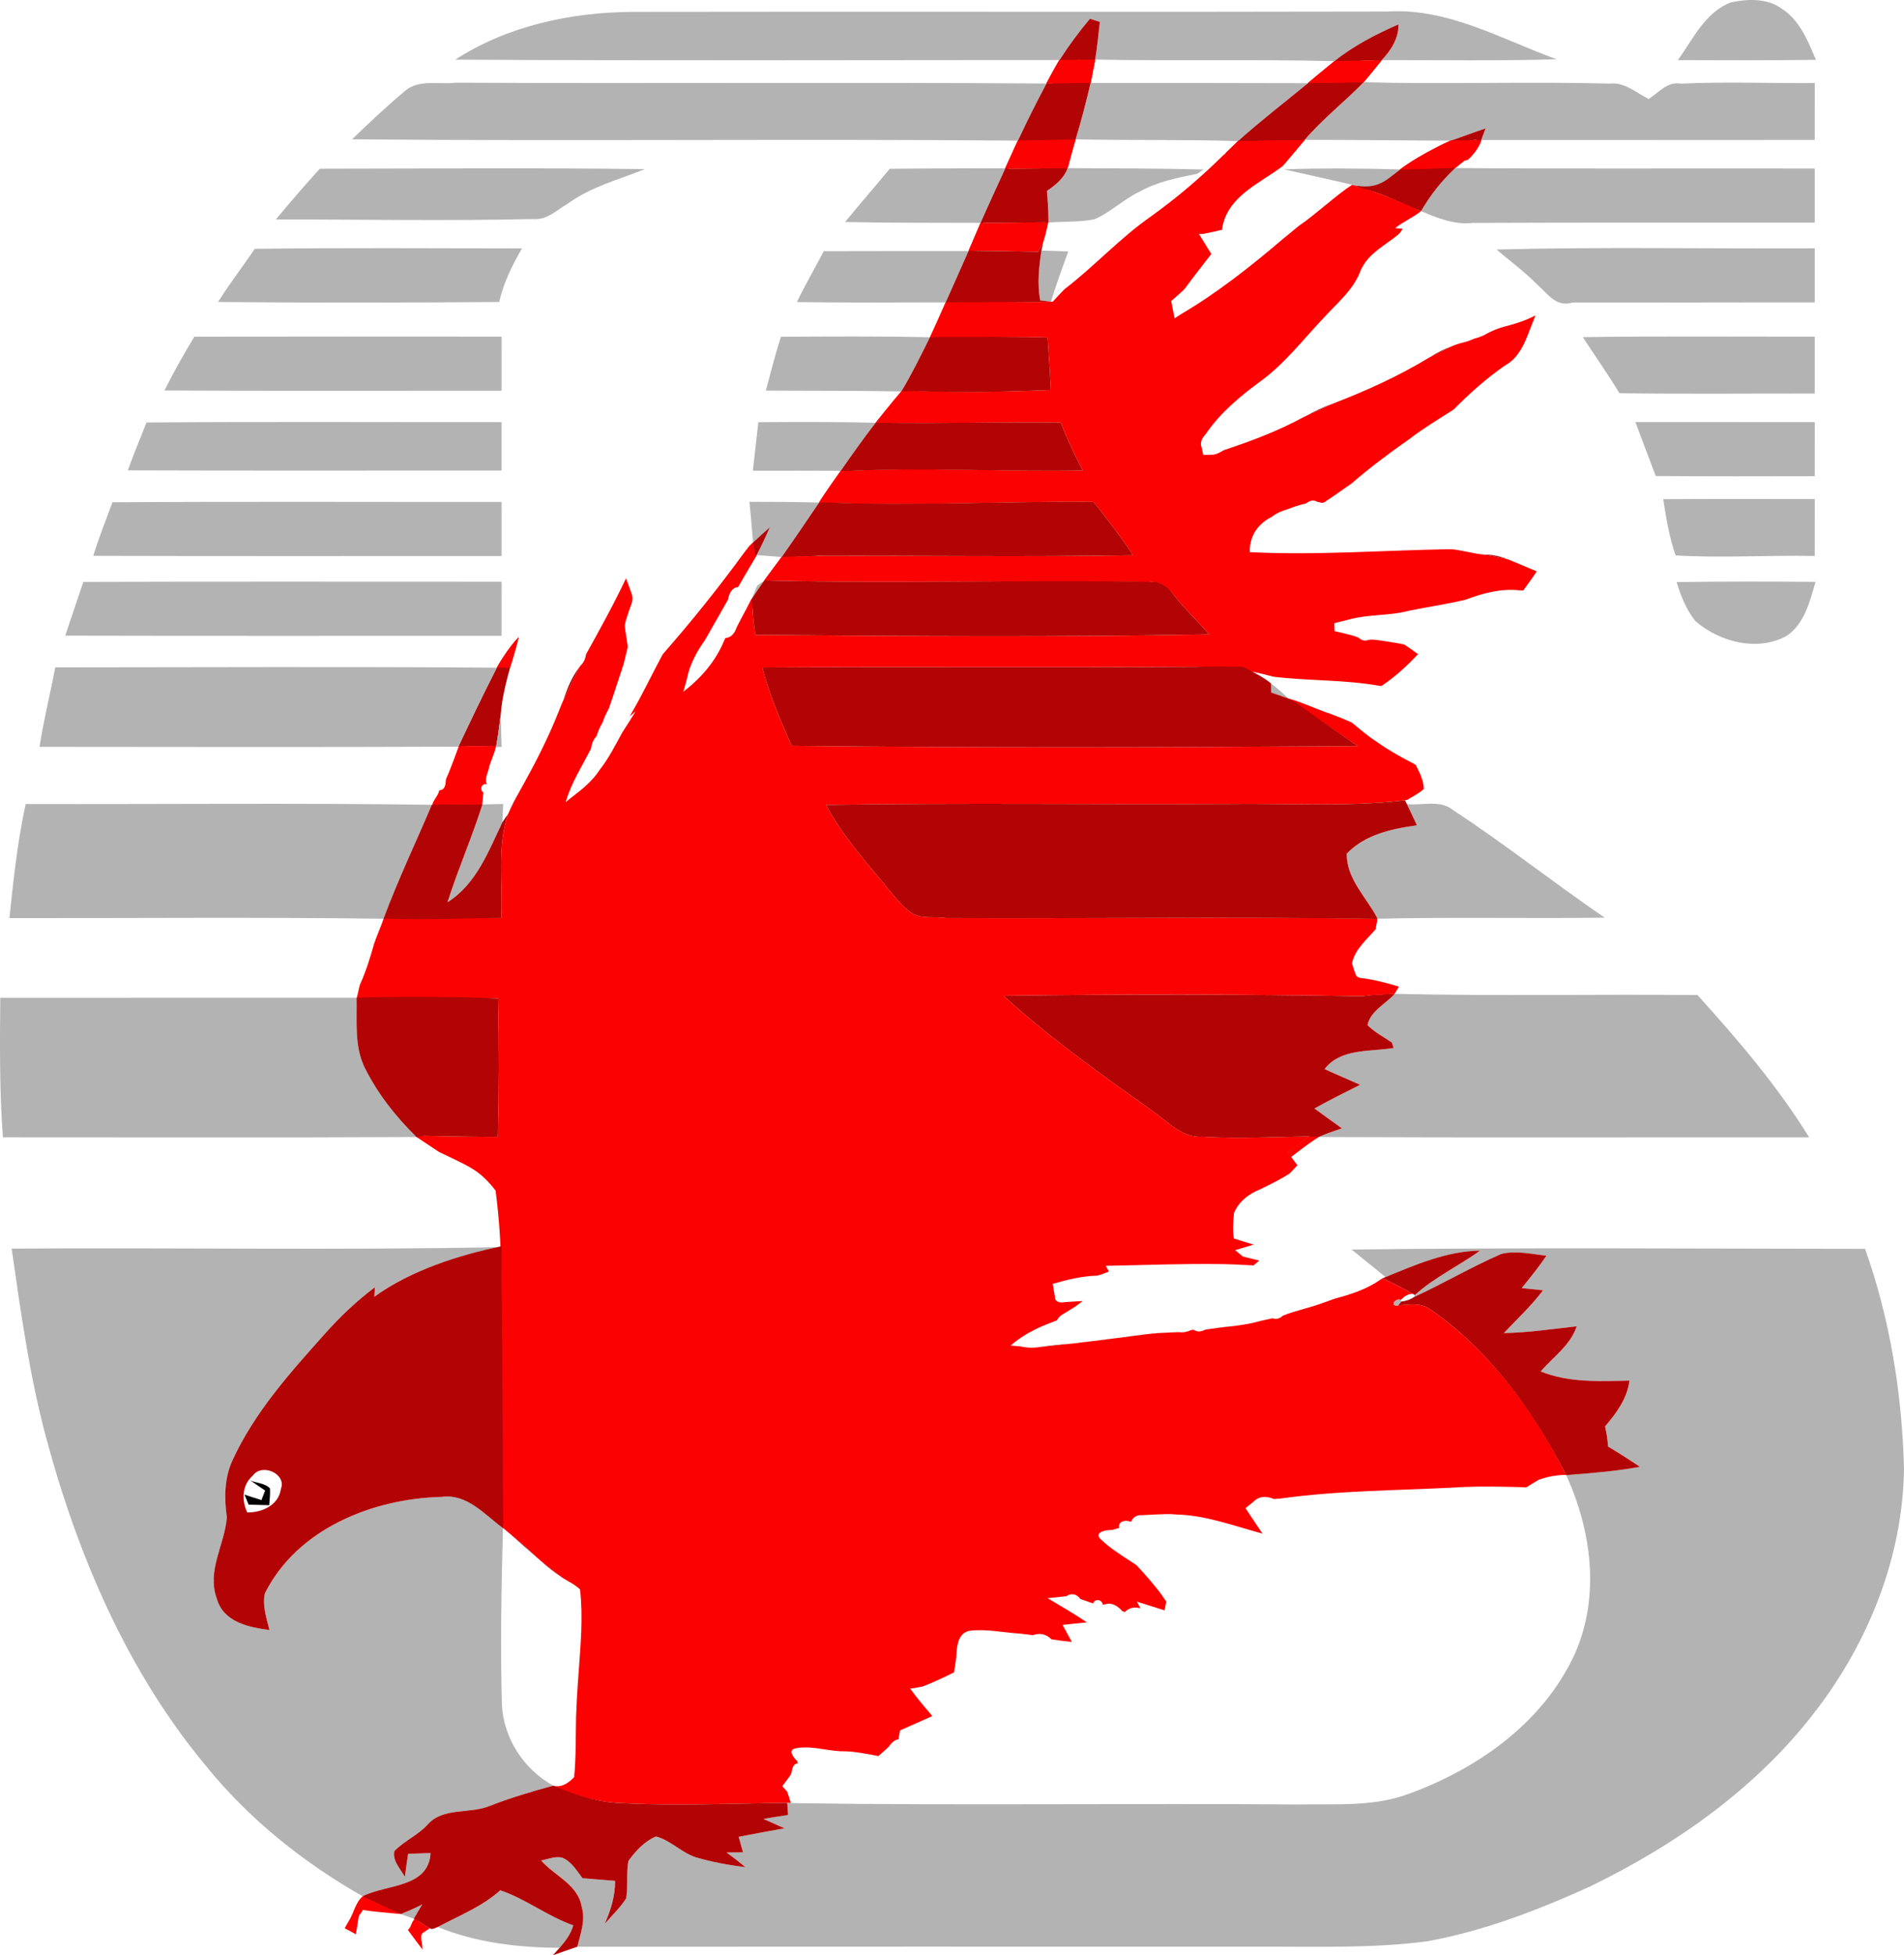
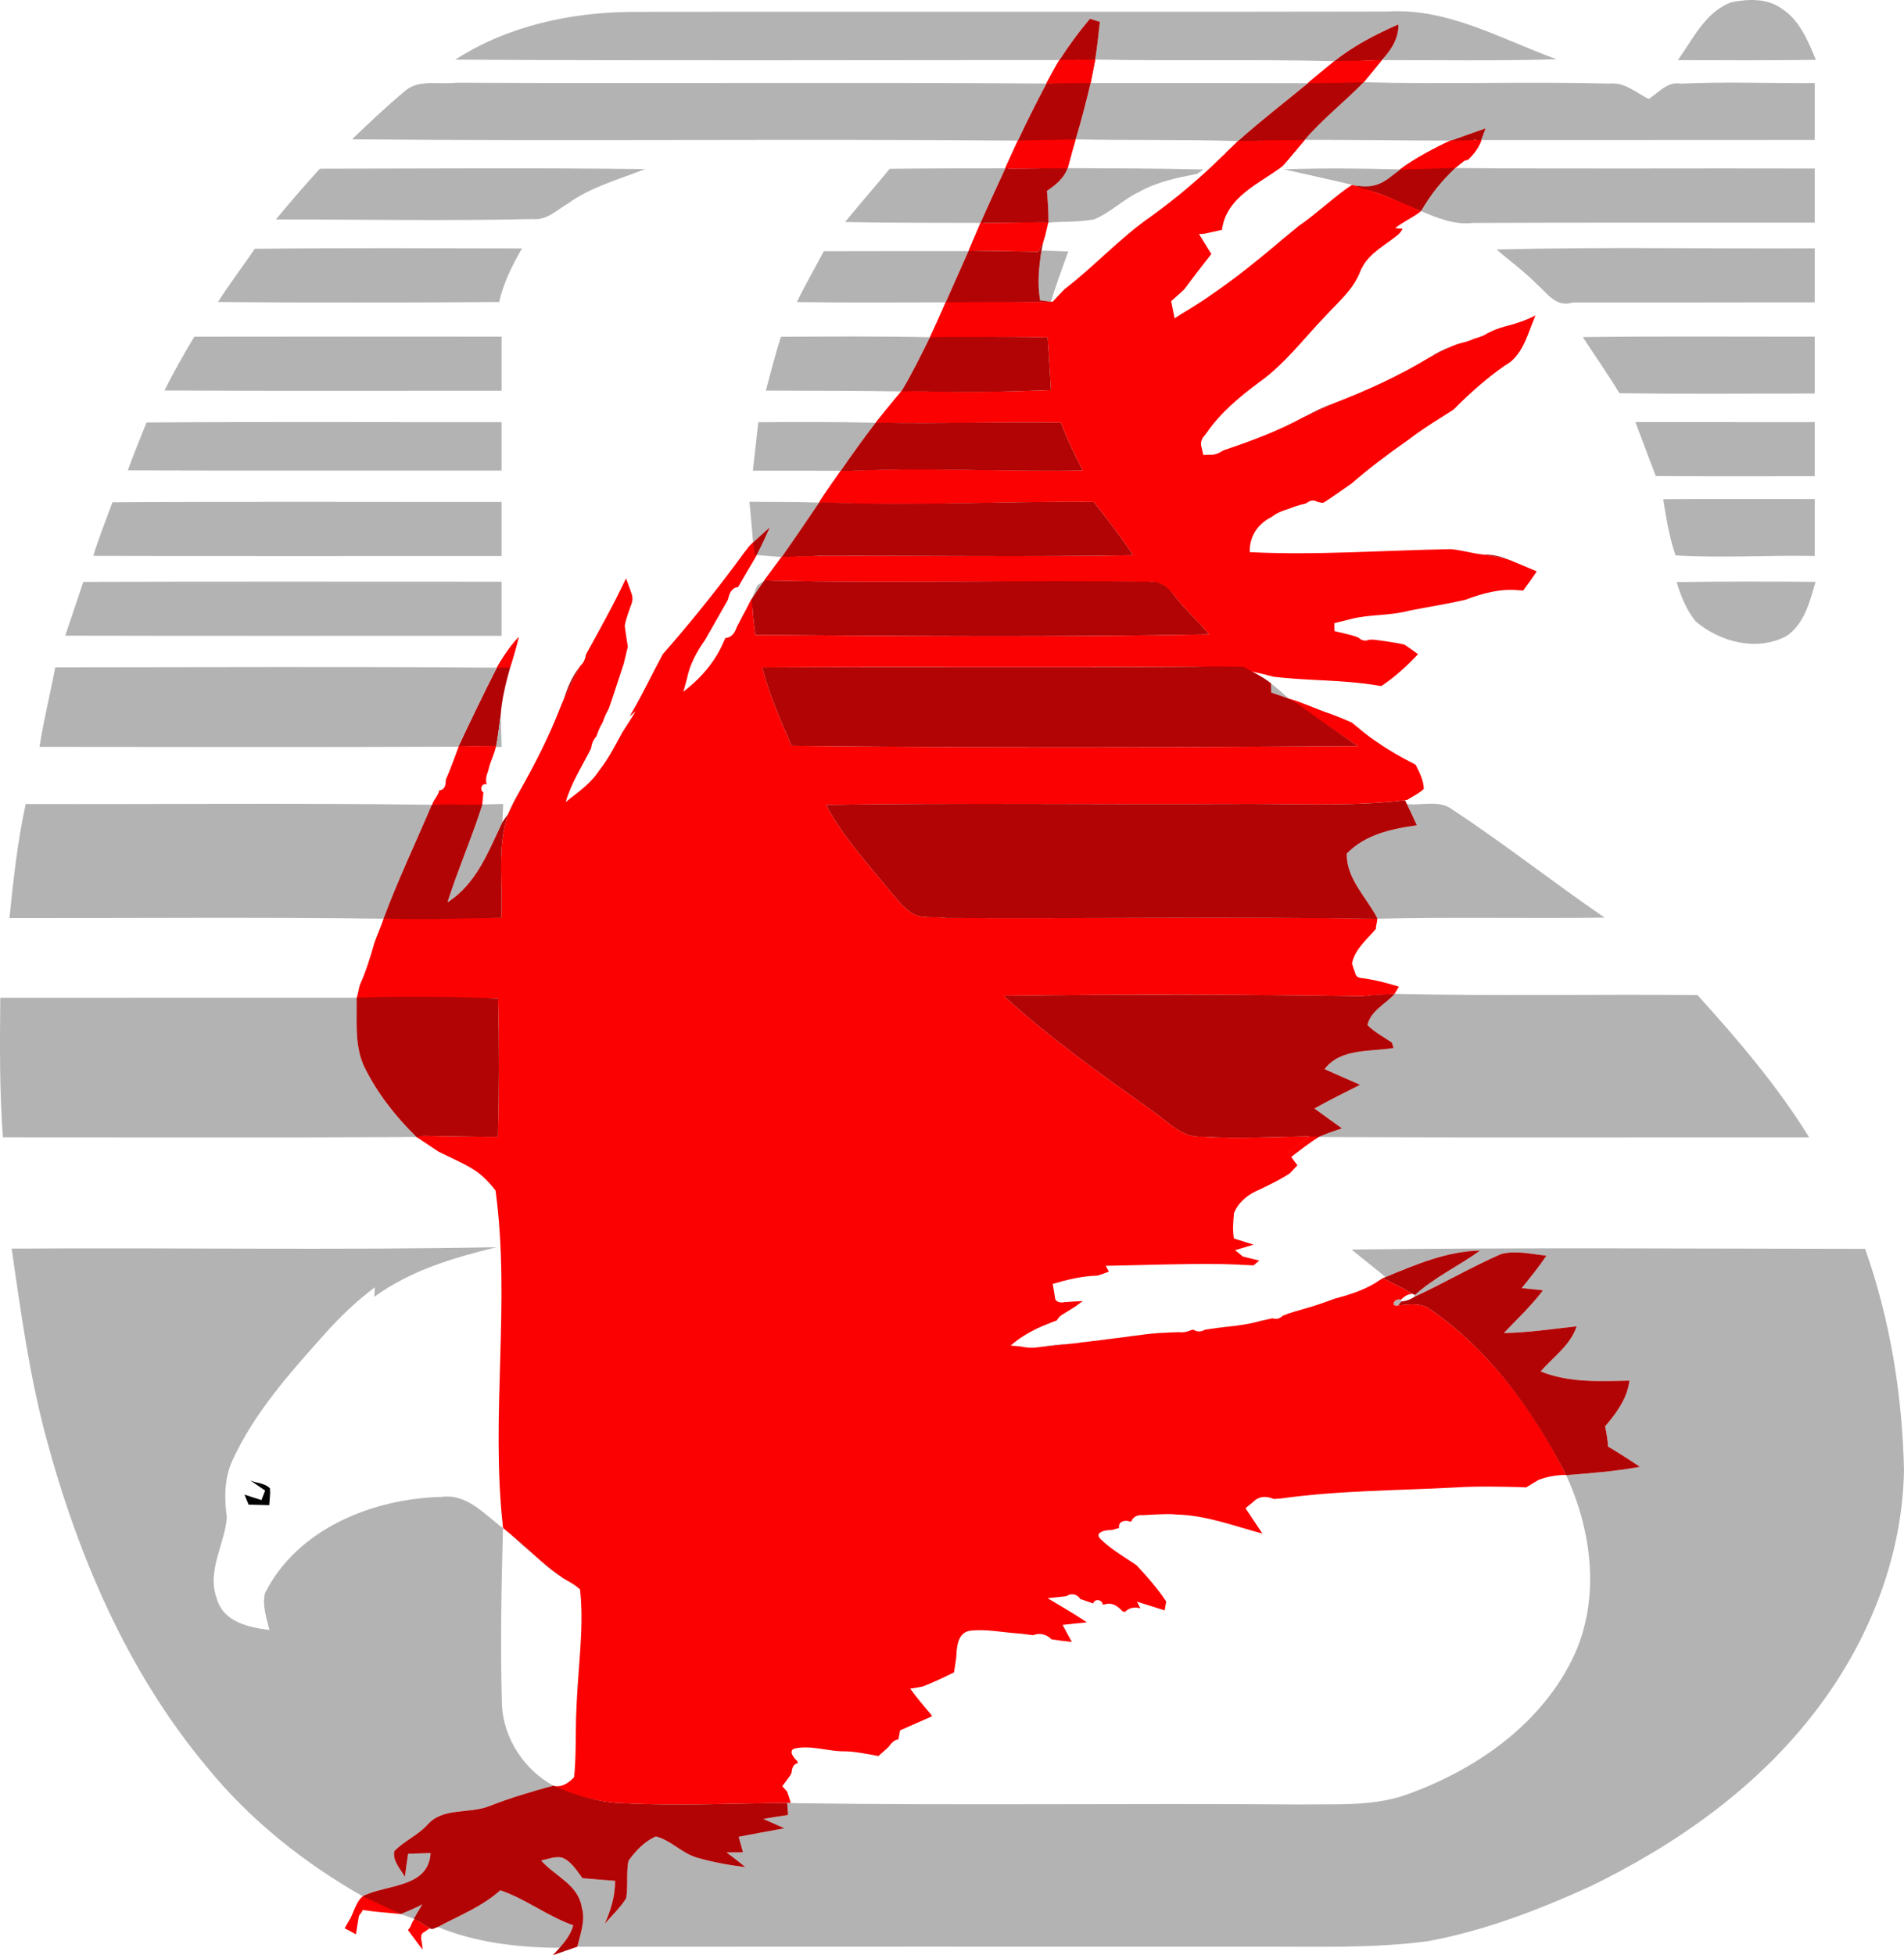
<svg xmlns="http://www.w3.org/2000/svg" width="835.508" height="857.682" viewBox="0 0 668.407 686.146" id="svg2">
  <defs id="defs491" />
  <g transform="translate(-83.923,-107.874)" id="g4471">
    <path d="m 575.41,167.33 c 3.67,-2.72 7.7,-4.88 11.7,-7.1 -2.97,2.3 -2.791,4.048 -5.621,6.508 8.56,-0.6 10.091,-1.288 16.611,-2.578 -1.13,0.87 -2.27,1.73 -3.33,2.68 -3.2,4.92 -8.83,9.45 -11.9,15.13 -6.643,-2.315 -13.813,-6.58 -20.25,-7.64 -4.238,-1.665 0.137,-0.087 -4.18,-1.64 6.958,1.575 12.15,-1.59 16.97,-5.36 z" id="path127" style="fill:#b20405" />
    <path d="m 513.63,162.14 c 7.28,-6.73 17.23,-4.8 26.25,-5.41 -1.67,2.88 -3.27,5.8 -5,8.64 -0.18,0.21 -0.53,0.63 -0.71,0.84 -8.2,6.16 -19.76,10.73 -21.27,22.31 -2.09,0.5 -4.18,0.96 -6.25,1.38 l -0.97,0.09 -0.85,0.01 c 1.43,2.34 2.88,4.67 4.33,7.01 -3.1,3.96 -6.19,7.94 -9.17,11.99 l -0.44,0.53 c -1.45,1.38 -2.98,2.68 -4.48,4 0.15,0.84 0.32,1.68 0.49,2.53 0.18,0.88 0.53,2.64 0.71,3.52 0.77,-0.49 1.54,-0.99 2.32,-1.49 12.8,-7.54 24.5,-16.8 35.79,-26.43 l 0.45,-0.36 c 1.53,-1.23 3.05,-2.5 4.57,-3.76 l 0.56,-0.45 c 5.42,-3.62 13.14,-10.834 18.62,-14.354 3.031,1.103 2.286,0.805 4.147,1.382 4.611,1.095 13.667,4.965 20.067,7.845 -2.83,2.3 -6.296,3.671 -9.106,5.991 0.57,0.02 2.054,0.176 2.614,0.206 -0.38,0.75 -0.87,1.41 -1.46,1.99 -4.49,3.71 -10.16,6.44 -12.86,11.82 l -0.34,0.64 c -2.37,6.74 -7.98,11.29 -12.64,16.39 -7.49,7.83 -14.1,16.64 -23,22.99 -6.96,5.15 -13.69,10.77 -18.63,17.97 l -0.48,0.64 c -1.14,1.16 -1.75,2.81 -1.11,4.38 0.14,0.64 0.42,1.93 0.56,2.57 0.81,-0.04 1.62,-0.07 2.44,-0.09 1.64,0.13 3.13,-0.6 4.48,-1.45 l 0.39,-0.19 c 9.5,-3.16 18.9,-6.68 27.71,-11.47 l 0.67,-0.32 c 3.39,-1.56 6.79,-3.12 10.2,-4.65 l 0.47,-0.2 c 11.26,-4.34 22.26,-9.39 32.61,-15.62 l 0.41,-0.23 c 2.57,-1.32 5.14,-2.65 7.76,-3.89 1.26,-0.56 2.57,-0.99 3.92,-1.33 1.29,-0.27 2.55,-0.73 3.77,-1.27 l 0.56,-0.2 c 1.56,-0.39 3.06,-0.98 4.44,-1.84 1.82,-0.96 3.76,-1.71 5.75,-2.27 3.78,-0.95 7.53,-2.13 11,-3.95 l -0.32,0.89 c -2.57,6.05 -4.2,13.37 -10.44,16.72 -6.42,4.49 -12.28,9.68 -17.77,15.24 l -0.51,0.39 c -5.1,3.26 -10.3,6.36 -15.09,10.06 l -0.51,0.37 c -6.81,4.75 -13.45,9.75 -19.74,15.17 l -0.35,0.27 c -3.09,2.14 -6.13,4.33 -9.27,6.38 -0.78,0.57 -1.8,0.02 -2.62,-0.13 -1.22,-0.71 -2.65,-0.43 -3.67,0.49 l -1.04,0.33 c -1.64,0.37 -3.23,0.87 -4.77,1.5 l -1.17,0.41 c -1.7,0.53 -3.39,1.18 -4.82,2.26 l -0.49,0.35 c -4.9,2.46 -7.8,6.74 -7.7,12.36 23.52,1.17 47.03,-0.66 70.55,-1.04 1.76,0.1 3.5,0.48 5.25,0.82 1.67,0.31 3.63,0.78 5.46,0.97 l 0.59,0.08 c 2.87,0.47 5.73,1.01 8.58,1.64 l 0.7,0.25 c 3.22,1.29 6.41,2.68 9.62,4.02 -1.48,2.32 -3.15,4.5 -4.75,6.73 -0.41,-0.02 -1.23,-0.08 -1.64,-0.1 -6.36,-0.63 -12.49,1.04 -18.36,3.24 l -0.44,0.13 c -6.12,1.44 -12.32,2.38 -18.47,3.59 -0.31,0.06 -0.93,0.18 -1.24,0.24 -6.58,1.78 -13.49,1.21 -20.08,2.84 -1.31,0.32 -2.61,0.64 -3.9,0.98 -0.54,0.13 -1.64,0.41 -2.18,0.55 0.02,0.92 0.05,1.85 0.09,2.78 1.05,0.24 2.11,0.49 3.17,0.74 1.76,0.43 3.54,0.83 5.23,1.52 0.93,0.96 2.29,1.35 3.57,0.81 0.78,-0.14 1.57,-0.1 2.37,-0.02 3.22,0.43 6.45,0.92 9.66,1.54 l 0.53,0.15 c 1.63,1.04 3.19,2.2 4.77,3.34 -3.9,4.17 -8.11,8.04 -12.88,11.19 l -1.34,-0.2 c -12.1,-2.06 -24.45,-1.6 -36.59,-3.08 -8.75,-2.43 -17.8,-3.7 -26.9,-3.49 -50.83,0.33 -101.66,-0.05 -152.49,0.24 2.43,9.52 6.41,18.49 10.28,27.49 66.25,0.75 132.52,0.56 198.78,0.1 -6.38,-4.39 -18.105,-12.065 -24.335,-16.645 2.82,0.54 10.975,4.075 13.775,5.025 l 0.71,0.21 c 2.53,0.95 5.05,1.95 7.52,3.06 l 0.32,0.18 c 2.75,2.2 5.38,4.57 8.36,6.48 l 0.54,0.37 c 4.05,2.85 8.37,5.27 12.77,7.53 l 0.68,0.4 c 1.32,2.65 2.78,5.41 2.83,8.45 -1.68,1.58 -3.84,2.57 -5.75,3.79 l -0.83,0.19 c -20.63,2.4 -41.46,0.97 -62.17,1.26 -47.03,0.23 -94.07,-0.43 -141.09,0.34 5.78,10.98 14.25,20.16 22.03,29.72 2.43,2.86 4.72,6.01 7.89,8.13 3.54,2.34 8.16,1.2 12.12,1.84 50.23,0.27 101.212,-0.535 151.442,0.255 0.11,1.17 -0.522,2.375 -0.432,3.555 -3.14,3.72 -7.38,7.09 -8.42,12.11 0.34,1.2 0.73,2.39 1.19,3.57 0.2,1.29 1.62,1.64 2.74,1.67 0.49,0.07 1.47,0.22 1.95,0.29 3.61,0.64 7.15,1.59 10.65,2.66 -4.13,1.81 -8.56,3.02 -13.06,3.35 -41.91,-0.7 -83.84,-0.75 -125.75,-0.17 16.22,14.88 34.25,27.61 52.16,40.35 5.46,3.73 10.35,9.61 17.62,9.1 12.48,0.79 25,0.05 37.5,-0.11 -2.42,1.97 -4.89,3.88 -7.39,5.74 0.26,0.35 0.77,1.07 1.03,1.43 l 0.64,0.89 c 0.49,0.7 1.01,1.4 1.56,2.08 -0.92,0.97 -1.8,1.98 -2.76,2.92 -3.21,2.09 -6.67,3.73 -10.1,5.42 l -0.4,0.19 c -3.64,1.47 -6.95,3.92 -8.69,7.55 l -0.31,0.69 c -0.27,2.93 -0.52,5.95 -0.05,8.89 l 1.03,0.37 c 1.48,0.46 4.44,1.37 5.92,1.83 -2.18,0.63 -4.35,1.28 -6.52,1.94 0.29,0.23 0.85,0.68 1.13,0.9 0.39,0.33 1.18,1 1.57,1.33 1.45,0.36 4.35,1.08 5.8,1.43 -0.68,0.56 -1.36,1.12 -2.03,1.69 l -0.73,-0.04 c -3.18,-0.22 -6.28,-0.37 -9.44,-0.4 l -0.65,-0.01 c -13.69,-0.23 -27.37,0.36 -41.04,0.6 0.27,0.5 0.82,1.51 1.1,2.01 -1.25,0.5 -2.49,0.98 -3.77,1.36 l -0.49,0.07 c -5.28,0.18 -10.42,1.41 -15.46,2.9 0.14,0.88 0.44,2.63 0.59,3.51 l 0.19,1.08 c -0.04,1.78 1.93,2.16 3.32,1.82 2.14,-0.17 4.29,-0.28 6.45,-0.39 -0.89,0.66 -1.78,1.31 -2.67,1.96 -1.02,0.63 -3.05,1.89 -4.07,2.52 -1.03,0.5 -1.86,1.33 -2.39,2.34 l -0.63,0.21 c -2.22,0.73 -4.39,1.6 -6.45,2.67 -3.28,1.59 -6.38,3.52 -9.11,5.93 0.58,0.04 1.73,0.13 2.31,0.17 l 1.26,0.14 c 1.72,0.39 3.47,0.52 5.25,0.36 l 0.81,-0.09 c 3.71,-0.32 7.39,-0.79 11.1,-1.21 l 0.62,-0.06 c 1.84,-0.1 3.52,-0.52 5.46,-0.64 1.02,-0.16 2.06,-0.28 3.11,-0.38 2.8,-0.25 5.54,-0.73 8.35,-1.06 l 0.58,-0.07 c 2.92,-0.37 5.83,-0.77 8.76,-1.15 0.48,-0.05 1.45,-0.15 1.93,-0.2 2.96,-0.25 6.02,-0.4 9.02,-0.52 l 0.51,0 c 1.49,0.18 2.98,-0.1 4.34,-0.75 l 0.8,-0.11 c 1.15,0.8 2.6,0.79 3.81,0.08 l 0.62,-0.16 c 3.3,-0.52 6.65,-0.8 9.97,-1.25 2.08,-0.29 4.17,-0.58 6.23,-1.03 2.23,-0.48 4.44,-1.08 6.68,-1.58 l 0.45,-0.06 c 1.27,0.43 2.62,0.06 3.56,-0.91 2.47,-1.06 5.09,-1.71 7.66,-2.48 3.54,-0.94 6.97,-2.19 10.41,-3.45 l 0.41,-0.13 c 5.5,-1.46 11,-3.25 15.7,-6.54 l 0.9,-0.58 c 3.56,1.78 7.19,3.48 10.62,5.52 -1.71,-0.13 -3.12,0.96 -4.27,2.08 -2.08,-0.76 -3.96,2.47 -0.91,1.93 3.66,-0.28 7.73,-1.01 10.99,1.2 20.82,14.32 36.81,35.87 47.94,58.31 -3.437,0.004 -6.593,0.624 -9.6,1.71 -1.5,0.84 -2.95,1.76 -4.4,2.68 -1.17,-0.08 -2.33,-0.13 -3.48,-0.15 -6.17,-0.13 -12.32,-0.27 -18.46,0 -0.63,0.04 -1.89,0.11 -2.52,0.14 -20.55,1.1 -41.22,1.05 -61.62,3.88 -0.62,0.05 -1.85,0.15 -2.46,0.2 -3.02,-1.26 -5.46,-0.91 -7.33,1.04 -0.25,0.21 -0.77,0.62 -1.02,0.83 -0.42,0.34 -1.24,1.01 -1.66,1.35 1.99,2.96 3.96,5.94 5.96,8.91 -9.95,-2.67 -19.75,-6.44 -30.16,-6.7 -1.23,-0.13 -2.47,-0.17 -3.7,-0.14 -2.52,0.05 -5.05,0.19 -7.55,0.33 l -0.83,0.04 c -1.64,-0.18 -3.28,0.66 -3.82,2.27 l -0.49,-0.04 c -1.68,-0.66 -4.25,-0.03 -3.75,2.25 -0.88,0.24 -1.75,0.49 -2.61,0.74 -1.81,-0.11 -6.42,0.69 -3.93,3.16 1.66,1.58 3.43,3.04 5.34,4.33 2.1,1.49 4.29,2.86 6.45,4.28 0.23,0.16 0.69,0.5 0.92,0.66 3.17,3.42 6.31,6.93 9.04,10.74 0.32,0.47 0.97,1.43 1.3,1.91 -0.14,0.78 -0.41,2.33 -0.54,3.11 -3.25,-1.03 -6.5,-2.05 -9.75,-3.07 0.31,0.58 0.93,1.73 1.24,2.31 l -0.5,-0.07 c -1.79,-0.43 -3.72,0.02 -4.95,1.43 -0.23,-0.08 -0.7,-0.25 -0.93,-0.34 -1.48,-1.72 -3.59,-3.16 -5.95,-2.4 l -0.91,0.12 c -0.14,-1.83 -2.83,-2.22 -3.35,-0.41 -1.51,-0.55 -3.01,-1.06 -4.51,-1.57 -1.1,-1.71 -3.23,-2.21 -4.88,-0.97 -1.18,0.12 -2.36,0.24 -3.53,0.38 -1.03,0.09 -2.06,0.2 -3.08,0.31 4.63,2.76 9.32,5.46 13.79,8.49 -2.85,0.28 -5.69,0.56 -8.53,0.89 1.08,1.99 2.17,3.98 3.25,5.98 -1.18,-0.14 -2.35,-0.26 -3.52,-0.4 -1.22,-0.18 -2.43,-0.35 -3.64,-0.53 -1.71,-1.79 -4.18,-2.38 -6.47,-1.44 -1.57,-0.21 -3.12,-0.41 -4.68,-0.57 -5.88,-0.35 -11.84,-1.74 -17.72,-0.96 -3.99,0.86 -4.35,5.5 -4.51,8.82 l -0.06,0.78 c -0.19,1.24 -0.56,3.73 -0.75,4.97 -3.66,1.8 -7.33,3.58 -11.16,5.01 -0.74,0.13 -2.24,0.4 -2.98,0.53 l -1.25,0.16 c 2.24,3.16 4.77,6.11 7.29,9.06 l 0.41,0.62 c -3.73,1.7 -7.52,3.29 -11.25,4.98 -0.21,1.05 -0.41,2.11 -0.59,3.18 -1.62,0.1 -2.57,1.55 -3.52,2.67 -0.14,0.13 -0.42,0.41 -0.55,0.54 -0.98,0.89 -1.97,1.77 -2.97,2.63 -0.48,-0.1 -1.45,-0.3 -1.94,-0.39 -2.57,-0.49 -5.14,-0.94 -7.73,-1.18 -1.19,-0.11 -2.39,-0.11 -3.58,-0.12 -5.39,-0.28 -10.82,-2.15 -16.2,-0.95 -2.32,0.73 -0.11,3.5 1.03,4.43 l 0.14,0.76 c -1.63,0.1 -2.07,1.92 -2.18,3.26 -0.11,0.24 -0.33,0.72 -0.45,0.96 -0.91,1.28 -1.87,2.53 -2.81,3.8 0.3,0.34 0.92,1.03 1.23,1.37 l 0.47,0.53 c 0.48,1.31 0.89,2.66 1.29,4.01 l -1.26,-0.02 c -18.93,0.12 -37.89,1.07 -56.81,0.12 -8.13,-0.13 -18.081,-2.417 -25.431,-6.178 3.065,0.804 5.663,-1.093 7.441,-3.032 0.67,-7 0.52,-14.02 0.67,-21.02 0.07,-1.57 0.21,-4.7 0.28,-6.26 0.14,-2.83 0.37,-5.51 0.54,-8.27 l 0.06,-0.85 c 0.69,-9.79 1.64,-19.66 0.51,-29.45 -1.72,-1.67 -3.91,-2.71 -5.93,-3.93 l -0.45,-0.32 c -2.47,-1.89 -4.92,-3.76 -7.32,-5.7 -0.52,-0.45 -1.03,-0.91 -1.54,-1.36 -3.05,-2.9 -6.15,-5.75 -9.47,-8.32 -0.33,-0.26 -1.984,-1.679 -2.314,-1.939 -4.47,-39.6 2.704,-78.901 -2.626,-118.411 -2.4,-3.15 -5.26,-6.01 -8.72,-7.98 l -0.42,-0.26 c -3.53,-1.99 -7.24,-3.59 -10.85,-5.39 l -7.74,-5.145 c -1.66,-1.67 1.055,-0.44 2.44,-0.425 8.7,0.19 17.4,0.35 26.11,0.35 0.43,-16.18 0.45,-32.38 0.06,-48.56 -16.48,-0.96 -33.45,3.85 -49.62,-0.2 0.28,-0.64 0.84,-3.98 1.13,-4.63 2.11,-4.66 3.63,-9.56 5.01,-14.48 0.6,-1.87 2.785,-6.95 3.37,-8.885 0.81,-1.35 0.6,0.795 1.43,-0.545 13.26,0.51 26.54,0.53 39.81,0.5 0.65,-12.1 -1.62,-24.76 2.39,-36.46 l 0.16,-0.39 c 1.21,-2.51 2.51,-4.97 3.79,-7.44 l 0.22,-0.42 c 5.21,-9.26 10.1,-18.74 13.96,-28.66 0.41,-1.06 0.83,-2.11 1.31,-3.14 1.86,-3.84 3.69,-7.7 5.6,-11.51 l 0.35,-0.49 c 1.07,-1 1.72,-2.32 1.91,-3.76 l 0.12,-0.35 c 4.84,-8.76 9.72,-17.51 13.98,-26.58 0.68,1.86 1.4,3.71 2.02,5.59 0.33,1.03 0.33,2.06 0,3.09 -0.87,2.6 -1.97,5.15 -2.45,7.87 0.02,0.27 0.07,0.8 0.1,1.07 0.28,2.13 0.63,4.25 0.97,6.38 -0.37,1.5 -1.09,4.52 -1.46,6.03 -1.75,5.16 -3.35,10.37 -5.16,15.51 l -0.33,0.72 c -0.67,1.17 -1.23,2.4 -1.66,3.69 l -0.36,0.85 c -0.85,1.4 -1.49,2.91 -1.99,4.46 l -0.17,0.31 c -0.98,1.09 -1.56,2.43 -1.73,3.89 l -0.11,0.34 c -3.1,6.17 -6.94,12.05 -8.85,18.75 0.45,-0.37 1.35,-1.1 1.8,-1.47 3.71,-2.82 7.46,-5.75 10.03,-9.72 l 0.37,-0.5 c 2.98,-3.85 5.18,-8.21 7.51,-12.47 l 0.33,-0.56 c 1.5,-2.38 3.06,-4.71 4.49,-7.13 -0.52,0.44 -1.55,1.32 -2.06,1.76 0.2,-0.36 0.6,-1.08 0.8,-1.44 3.86,-6.56 7.06,-13.48 10.69,-20.16 l 0.23,-0.34 c 8.87,-10.12 17.35,-20.57 25.39,-31.36 l 0.44,-0.5 c 1.73,-1.6 3.49,-3.17 5.27,-4.72 -1.67,4.36 -3.7,8.61 -4.82,13.16 -2.11,0.16 -3.05,2.17 -3.39,4.01 l -0.22,0.58 c -2.55,4.57 -5.2,9.09 -7.77,13.65 l -0.29,0.48 c -2.89,4.07 -5.28,8.54 -6.24,13.48 -0.33,1.15 -0.65,2.31 -0.96,3.47 l -0.32,1.02 c 6.11,-4.6 11.28,-10.59 14.25,-17.69 0.13,-0.29 0.39,-0.86 0.53,-1.14 2.04,-0.08 3.3,-1.8 3.89,-3.58 l 0.29,-0.6 c 1.01,-1.96 2.06,-3.9 3.08,-5.85 l 1.86,-3.64 c 0.64,0.13 0.64,2.22 0.44,3.36 0.14,3.09 0.56,6.14 0.94,9.22 53.09,0.41 106.22,0.79 159.31,-0.18 -3.73,-4.51 -8.13,-8.41 -11.73,-13.03 -2.39,-2.91 -5.271,-5.984 -9.65,-5.3 -44.21,-0.78 -88.46,0.51 -132.67,-0.54 1.76,-2.58 3.31,-5.46 5.89,-7.33 3.26,-1.81 7.28,-1.01 10.81,-1.35 36.89,-0.13 73.78,0.43 110.67,-0.23 -4.24,-6.5 -9.04,-12.6 -13.82,-18.7 -31.23,-0.32 -63.222,1.532 -94.442,0.262 2.27,-3.4 3.431,-8.151 6.311,-11.081 C 407.612,271.623 436.49,273.5 464.03,272.97 c -2.81,-5.48 -5.55,-11 -7.68,-16.78 -20.95,-0.36 -42.218,0.485 -63.168,0.105 3.96,-4.07 5.743,-10.256 11.933,-11.276 15.4,0.61 32.315,0.351 47.745,-0.279 -0.32,-6.16 -0.76,-12.3 -1.16,-18.45 -12.84,-0.27 -25.857,0.261 -38.687,0.261 -0.21,-1.39 -0.233,-3.381 -0.423,-4.771 l 0.39,-0.61 c 1.46,-2.33 2.945,-5.155 4.405,-7.485 12.05,-0.14 24.075,0.285 36.125,0.045 1.3,-1.42 2.59,-2.85 3.95,-4.2 l 0.41,-0.37 c 10.4,-7.98 19.26,-17.8 30.05,-25.29 8.97,-6.46 17.42,-13.6 25.28,-21.37 z" id="path428" style="fill:#fc0101" />
    <path d="m 258.32,342.18 c 2.15,-3.82 4.8,-7.34 7.67,-10.65 -2.35,9.01 -5.6,17.84 -6.3,27.19 -0.5,3.76 -0.93,7.57 -1.64,11.31 -0.859,-0.004 -0.57,-0.018 -1.272,-0.224 -7.749,-0.085 -6.332,-0.092 -11.958,0.094 4.38,-9.3 8.81,-18.57 13.5,-27.72 m 2.71,-1.55 c -1.35,0.35 -1.345,1.205 -0.04,1.329 1.652,-0.25 1.88,-1.109 0.04,-1.329 z" id="path215" style="fill:#b20405" />
    <path d="m 456.46,131.33 c 2.26,-3.28 7.42,-1.36 10.48,-3.13 0.08,2.25 0.21,4.5 0.22,6.76 l -0.15,0.89 c -4.93,0.71 -9.94,0.89 -14.87,1.3 1.08,-1.45 3.24,-4.36 4.32,-5.82 z" id="path424" style="fill:#fc0101" />
    <path d="m 555.45,129.47 c 3.64,-0.44 7.33,-0.09 10.94,0.47 -2.21,2.45 -4.14,5.21 -6.63,7.37 -4.99,0.55 -10.02,0.25 -15.03,0.28 3.5,-2.76 6.48,-6.47 10.72,-8.12 z" id="path426" style="fill:#fc0101" />
    <path d="m 443.08,156.99 c 5.52,0.1 11.439,-0.462 16.979,-0.442 0.2,0.7 0.221,2.852 0.421,3.552 l -0.23,0.72 c -1.15,2.05 -2.39,4.04 -3.58,6.06 -6.25,0.05 -12.51,0.17 -18.75,0.2 1.72,-3.36 3.43,-6.73 5.16,-10.09 z" id="path430" style="fill:#fc0101" />
    <path d="m 587.79,159.87 c 4.75,-1.24 9.57,-2.15 14.4,-3.01 -1,2.36 -2.01,4.7 -2.98,7.07 l -1.11,0.23 c -6.52,1.29 -12.864,2.953 -19.624,3.152 2.83,-2.46 5.664,-4.782 8.634,-7.082 z" id="path432" style="fill:#fc0101" />
    <path d="m 429.23,186.1 c 7.19,-0.09 15.505,-0.19 22.705,-0.25 -0.17,0.94 -0.71,3.045 -1.035,4.51 -0.24,0.85 -0.49,1.7 -0.75,2.55 -0.55,1.12 -1.13,2.22 -1.71,3.32 -7.57,-0.17 -15.14,-0.26 -22.69,-0.37 1.15,-3.26 2.32,-6.51 3.48,-9.76 z" id="path434" style="fill:#fc0101" />
    <path d="m 245.014,369.672 c 0,0 9.577,0.109 13.036,-0.078 -0.47,2.86 -1.961,5.306 -2.581,8.146 l -0.15,0.57 c -0.53,1.53 -1.15,3.2 -0.48,4.81 -1.82,-0.59 -2.69,1.9 -1.21,2.87 l -0.403,4.121 c -4.49,4.7 -11.795,0.022 -17.605,0.392 0.25,-1.68 2.268,-3.552 2.478,-5.222 l 0.3,-0.1 c 1.69,-0.19 1.99,-1.99 2.02,-3.36 l 0.09,-0.59 c 1.44,-3.04 4.504,-11.558 4.504,-11.558 z" id="path438" style="fill:#fc0101" />
    <path d="m 211.272,773.32 c 4.01,0.94 9.71,4.46 13.4,6.23 -4.35,-0.41 -9.168,-0.756 -13.488,-1.426 -0.2,1.11 -1.155,1.356 -1.345,2.496 -0.33,2.01 -0.66,4.03 -0.98,6.06 -1.28,-0.77 -2.63,-1.46 -3.94,-2.12 0.32,-0.57 0.97,-1.72 1.29,-2.29 1.88,-2.76 2.442,-6.8 5.062,-8.95 z" id="path440" style="fill:#fc0101" />
    <path d="m 227.12,785.13 c 1.26,-1.03 1.209,-2.924 2.479,-3.934 1.28,0.82 3.871,2.544 5.191,3.344 -0.48,0.32 -1.44,0.98 -1.92,1.31 -1.91,0.87 -0.8,3.17 -0.71,4.98 l 0.1,1.21 c -1.57,-2.07 -3.13,-4.15 -4.66,-6.25 z" id="path442" style="fill:#fc0101" />
    <g id="#b4b3b3ff">
      <path d="m 449.53,195.8 c 3.16,0.12 6.23,0.2 9.43,0.32 -1.86,4.96 -4.561,12.557 -6.121,17.617 C 451.419,213.613 450.44,213.54 449.08,213.3 c -1.05,-5.79 -0.45,-11.73 0.45,-17.5 z" id="path68" style="fill:#b4b3b3" />
      <path d="m 691.68,108.68 c 5.77,-1.19 12.48,-1.48 17.53,2.1 6.44,4.01 9.37,11.38 12.2,18.09 -16.16,0.22 -32.31,0.17 -48.45,0.1 5.34,-7.41 9.54,-16.85 18.72,-20.29 z" id="path42" style="fill:#b4b3b3" />
      <path d="m 243.74,128.81 c 18.46,-11.89 40.49,-16.63 62.24,-16.77 88.34,-0.16 176.69,0.1 265.03,-0.12 21.21,-1.33 40.06,9.76 59.37,16.75 -20.45,0.62 -40.92,0.27 -61.38,0.3 3.26,-3.5 5.96,-7.6 5.85,-12.54 -7.91,3.48 -15.7,7.47 -22.47,12.91 -27.99,-0.72 -56,-0.01 -83.99,-0.57 0.69,-4.39 1.18,-8.8 1.65,-13.21 -0.87,-0.27 -2.62,-0.82 -3.49,-1.09 -3.87,4.58 -7.44,9.41 -10.67,14.47 -70.71,0.03 -141.43,0.26 -212.14,-0.13 z" id="path44" style="fill:#b4b3b3" />
      <path d="m 225.94,139.92 c 4.86,-4.39 12.14,-2.28 18.05,-3.02 69.09,0.34 138.19,-0.21 207.29,0.29 -3.49,6.6 -6.85,13.27 -10.01,20.03 -77.92,-0.66 -155.85,0.23 -233.77,-0.45 6,-5.77 12.06,-11.5 18.44,-16.85 z" id="path46" style="fill:#b4b3b3" />
      <path d="m 466.78,137 c 25.43,-0.01 50.87,-0.02 76.31,0.07 -8.22,6.74 -16.64,13.23 -24.56,20.32 -19,-0.61 -38.01,-0.22 -57,-0.6 1.97,-6.54 3.68,-13.15 5.25,-19.79 z" id="path48" style="fill:#b4b3b3" />
      <path d="m 541.94,156.96 c 6.27,-7.36 13.97,-13.3 20.68,-20.22 28.78,0.76 57.59,-0.29 86.37,0.47 5.31,-0.59 9.29,3.21 13.71,5.4 3.55,-2.24 6.54,-6.25 11.32,-5.38 15.65,-0.74 31.32,-0.09 46.99,-0.21 -0.01,6.65 -0.01,13.31 -0.01,19.96 -39.03,0.05 -78.06,0.01 -117.08,0.03 0.53,-1.35 1.01,-2.72 1.52,-4.08 -4.08,1.37 -8.09,2.88 -12.15,4.3 -17.12,-0.04 -34.23,-0.32 -51.35,-0.27 z" id="path50" style="fill:#b4b3b3" />
      <path d="m 196.2,167.08 c 38.04,-0.04 76.1,-0.34 114.14,0.14 -9.18,3.66 -18.97,6.22 -27.09,12.11 -3.87,2.22 -7.36,5.94 -12.29,5.41 -30.04,0.7 -60.12,0.13 -90.18,0.15 4.99,-6.07 10.14,-11.99 15.42,-17.81 z" id="path52" style="fill:#b4b3b3" />
      <path d="m 396.26,167.11 c 13.53,-0.15 27.06,-0.14 40.6,-0.19 -2.92,6.38 -5.88,12.74 -8.71,19.16 -15.85,-0.08 -31.71,0.05 -47.56,-0.3 5.15,-6.29 10.5,-12.4 15.67,-18.67 z" id="path54" style="fill:#b4b3b3" />
      <path d="m 451.46,174.86 c 3.02,-2.04 5.98,-4.45 7.27,-7.99 15.9,0.1 31.8,0.08 47.7,0.48 -0.74,0.5 -1.47,1.01 -2.21,1.51 -6.93,1.38 -13.95,2.76 -20.2,6.25 -5.66,2.65 -10.17,7.28 -15.92,9.72 -5.3,1.05 -10.75,0.716 -16.11,1.146 0.02,-3.83 -0.21,-7.296 -0.53,-11.116 z" id="path56" style="fill:#b4b3b3" />
      <path d="m 534.62,167.29 c 13.59,-0.44 27.19,-0.34 40.79,0.04 -4.82,3.77 -7.997,7.501 -16.97,5.36 -7.92,-1.88 -15.89,-3.59 -23.82,-5.4 z" id="path58" style="fill:#b4b3b3" />
      <path d="m 582.87,181.97 c 3.07,-5.68 7.2,-10.71 11.9,-15.13 42.07,0.36 84.15,0.04 126.23,0.18 -0.01,6.32 0,12.64 0,18.97 -40.01,0.05 -80.02,-0.07 -120.02,0.11 -6.41,0.76 -12.39,-1.66 -18.11,-4.13 z" id="path60" style="fill:#b4b3b3" />
      <path d="m 173.34,195.19 c 31.28,-0.38 62.55,-0.18 93.82,-0.14 -3.41,5.91 -6.49,12.09 -8,18.8 -32.89,0.23 -65.79,0.29 -98.69,0 4.01,-6.42 8.67,-12.38 12.87,-18.66 z" id="path62" style="fill:#b4b3b3" />
      <path d="m 609.3,195.43 c 37.22,-0.96 74.47,-0.21 111.7,-0.41 -0.01,6.31 0,12.64 0,18.97 -28.36,-0.04 -56.71,0.09 -85.06,0.05 -5.78,1.84 -8.91,-3.33 -12.53,-6.47 -4.36,-4.44 -9.43,-8.07 -14.11,-12.14 z" id="path64" style="fill:#b4b3b3" />
      <path d="m 373.12,196.02 c 16.93,-0.05 33.86,-0.04 50.8,-0.05 -2.67,6 -5.34,12 -8,18 -17.42,0.05 -34.84,0.14 -52.25,-0.1 2.94,-6.06 6.31,-11.89 9.45,-17.85 z" id="path66" style="fill:#b4b3b3" />
      <path d="m 152.13,226.03 c 35.96,-0.07 71.92,-0.04 107.88,-0.02 0,6.32 -0.01,12.65 -0.01,18.98 -39.45,-0.03 -78.9,0.13 -118.34,-0.09 3.21,-6.44 6.77,-12.7 10.47,-18.87 z" id="path70" style="fill:#b4b3b3" />
      <path d="m 358.07,226.06 c 17.43,-0.1 34.87,-0.22 52.31,0.16 -3.19,6.43 -6.34,12.88 -10.04,19.02 -15.86,-0.3 -31.71,-0.2 -47.56,-0.31 1.67,-6.32 3.31,-12.64 5.29,-18.87 z" id="path72" style="fill:#b4b3b3" />
      <path d="m 639.58,226.18 c 27.14,-0.38 54.28,-0.12 81.42,-0.17 -0.01,6.66 -0.01,13.32 0,19.97 -22.86,-0.03 -45.72,0.2 -68.58,-0.11 -4.03,-6.73 -8.58,-13.11 -12.84,-19.69 z" id="path74" style="fill:#b4b3b3" />
      <path d="m 135.35,256.14 c 41.55,-0.31 83.1,-0.09 124.65,-0.12 -0.01,5.65 0,11.31 0,16.97 -43.74,-0.02 -87.47,0.1 -131.21,-0.06 2.04,-5.66 4.37,-11.2 6.56,-16.79 z" id="path76" style="fill:#b4b3b3" />
      <path d="m 350.14,256.04 c 13.72,-0.1 27.45,-0.14 41.18,0.19 -4.27,5.48 -8.27,11.16 -12.24,16.85 -10.29,-0.05 -20.58,-0.04 -30.86,-0.03 0.63,-5.67 1.28,-11.34 1.92,-17.01 z" id="path78" style="fill:#b4b3b3" />
      <path d="m 658.03,255.99 c 20.99,-0.01 41.98,0 62.98,0.02 -0.01,6.32 -0.01,12.65 -0.01,18.97 -18.61,0.04 -37.22,0.09 -55.82,-0.06 -2.38,-6.32 -4.78,-12.62 -7.15,-18.93 z" id="path80" style="fill:#b4b3b3" />
      <path d="m 667.81,283.05 c 17.73,-0.11 35.46,-0.08 53.2,-0.04 -0.01,6.65 -0.01,13.3 -0.01,19.96 -16.28,-0.32 -32.62,0.78 -48.86,-0.19 -2.22,-6.38 -3.29,-13.08 -4.33,-19.73 z" id="path82" style="fill:#b4b3b3" />
      <path d="m 123.4,284.14 c 45.53,-0.31 91.07,-0.08 136.61,-0.13 0,6.32 -0.01,12.65 -0.01,18.98 -47.78,-0.02 -95.56,0.09 -143.33,-0.06 1.94,-6.37 4.44,-12.54 6.73,-18.79 z" id="path84" style="fill:#b4b3b3" />
      <path d="m 347.02,283.97 c 8.14,0.04 16.29,0 24.44,0.28 -4.33,6.4 -8.67,12.79 -13.12,19.1 -2.94,-0.23 -5.87,-0.46 -8.79,-0.68 1.65,-3.21 3.2,-6.48 4.66,-9.78 -1.99,1.77 -3.99,3.53 -5.92,5.35 -0.39,-4.76 -0.8,-9.51 -1.27,-14.27 z" id="path86" style="fill:#b4b3b3" />
      <path d="m 113.18,312.07 c 48.94,-0.16 97.88,-0.05 146.83,-0.06 0,6.32 -0.01,12.65 -0.01,18.98 -51.06,-0.01 -102.12,0.08 -153.18,-0.05 2.11,-6.29 4.24,-12.57 6.36,-18.87 z" id="path88" style="fill:#b4b3b3" />
      <path d="m 349.73,313.4 c 0.79,-0.6 1.59,-1.17 2.42,-1.72 -1.48,2.12 -2.97,4.24 -4.37,6.42 0.49,-1.18 1.46,-3.53 1.95,-4.7 z" id="path90" style="fill:#b4b3b3" />
      <path d="m 672.52,312.13 c 16.24,-0.22 32.5,-0.2 48.76,-0.07 -2.01,6.87 -3.88,14.77 -10.22,19.01 -10.32,5.54 -23.4,2.12 -31.93,-5.2 -3.22,-4.05 -5.16,-8.84 -6.61,-13.74 z" id="path92" style="fill:#b4b3b3" />
      <path d="m 103.32,342.07 c 51.67,-0.03 103.34,-0.29 155,0.11 -4.69,9.15 -9.12,18.42 -13.5,27.72 -49,0.2 -98.01,0.1 -147.02,0.06 1.43,-9.38 3.77,-18.58 5.52,-27.89 z" id="path94" style="fill:#b4b3b3" />
      <path d="m 530.11,347.7 c 2.1,1.65 4.15,3.39 6.08,5.26 -2.02,-0.69 -4.03,-1.38 -6.03,-2.06 -0.02,-0.8 -0.04,-2.4 -0.05,-3.2 z" id="path96" style="fill:#b4b3b3" />
      <path d="m 258.05,370.03 c 0.71,-3.74 1.14,-7.55 1.64,-11.31 0.08,2.81 0.25,8.43 0.33,11.24 -0.49,0.02 -1.48,0.05 -1.97,0.07 z" id="path98" style="fill:#b4b3b3" />
      <path d="m 92.94,390.02 c 47.52,0.13 95.05,-0.39 142.57,0.27 -5.64,13.33 -11.91,26.4 -16.95,39.98 -43.77,-0.57 -87.55,-0.17 -131.32,-0.22 1.38,-13.41 2.83,-26.84 5.7,-40.03 z" id="path100" style="fill:#b4b3b3" />
      <path d="m 253.28,390.17 c 1.82,-0.04 5.46,-0.14 7.29,-0.18 -0.07,1.61 -0.21,4.83 -0.29,6.44 -4.92,10.3 -9.15,21.69 -19.27,28.08 3.68,-11.59 8.58,-22.75 12.27,-34.34 z" id="path102" style="fill:#b4b3b3" />
      <path d="m 577.81,390.04 c 5.31,0.63 11.54,-1.67 16.15,2.06 18.2,11.94 35.3,25.49 53.27,37.79 -26.57,0.37 -53.15,-0.25 -79.71,0.38 -3.81,-7.5 -10.97,-13.9 -10.82,-22.84 6.48,-6.73 15.74,-8.7 24.63,-9.94 -1.14,-2.5 -2.32,-4.98 -3.52,-7.45 z" id="path104" style="fill:#b4b3b3" />
      <path d="m 563.98,467.6 c 1.09,-5 6.35,-7.4 9.58,-10.96 35.41,0.82 70.85,0.08 106.27,0.42 14.21,15.71 28.04,31.85 39.2,49.93 -57.41,-0.04 -114.81,0.14 -172.21,-0.1 2.69,-1.19 5.39,-2.14 8.22,-3.04 -3.23,-2.34 -6.49,-4.61 -9.68,-6.98 5.24,-2.97 10.67,-5.58 16.03,-8.32 -4.15,-1.86 -8.34,-3.61 -12.47,-5.51 5.71,-7.44 16.01,-5.98 24.25,-7.41 -0.16,-0.48 -0.48,-1.44 -0.64,-1.91 -2.89,-2 -6.09,-3.59 -8.55,-6.12 z" id="path106" style="fill:#b4b3b3" />
      <path d="m 84.02,458.01 c 41.69,-0.03 83.39,0 125.08,-0.02 0.2,8.08 -0.85,16.67 2.7,24.24 4.54,9.25 10.99,17.47 18.35,24.65 -48.4,0.26 -96.8,0.08 -145.2,0.1 -1.24,-16.3 -1.07,-32.65 -0.93,-48.97 z" id="path108" style="fill:#b4b3b3" />
      <path d="m 88.01,546.04 c 56.74,-0.4 113.49,0.6 170.22,-0.49 -15.08,3.66 -30.17,8.13 -42.89,17.39 0.06,-1.12 0.12,-2.23 0.18,-3.33 -6.41,4.82 -12.25,10.35 -17.57,16.35 -12.26,13.71 -24.8,27.67 -32.51,44.58 -2.78,6.19 -2.83,13.16 -1.88,19.78 -0.72,9.59 -7.17,18.71 -3.51,28.59 2.29,8.2 11.25,10.06 18.47,10.98 -1.02,-4.18 -2.6,-8.64 -1.58,-12.94 11.37,-22.64 37.82,-33.17 62,-33.78 8.94,-1.23 15.1,6.21 21.55,10.97 -0.56,20.61 -0.94,41.25 -0.38,61.87 0.55,11.82 7.69,22.81 18.04,28.49 -7.58,2.07 -15.12,4.29 -22.43,7.17 -7.02,2.82 -16.09,0.36 -21.59,6.38 -3.37,3.83 -8.29,5.78 -11.78,9.45 -0.7,3.41 2.15,6.21 3.71,8.98 0.36,-2.7 0.72,-5.38 1.14,-8.06 1.97,-0.07 5.91,-0.2 7.88,-0.27 -0.69,12.32 -15.43,10.87 -23.86,15.16 -20.79,-11.82 -39.8,-27 -54.9,-45.62 -27.78,-33.3 -45.13,-74.05 -56.29,-115.63 -5.79,-21.66 -8.82,-43.88 -12.02,-66.02 z" id="path110" style="fill:#b4b3b3" />
      <path d="m 558.42,546.36 c 60.08,-0.75 120.17,-0.29 180.25,-0.24 8.79,24.78 13.02,51.06 13.66,77.31 -0.42,30.47 -12.24,60.21 -30.6,84.31 -20.61,27.26 -49.23,47.41 -79.75,62.21 -18.25,8.28 -37.15,15.53 -56.92,19.15 -19.58,2.59 -39.38,1.82 -59.06,1.91 -79.8,-0.01 -159.6,-0.04 -239.41,0.02 1.1,-4.51 2.95,-9.28 1.56,-13.89 -1.24,-7.93 -9.47,-10.9 -14.25,-16.37 2.41,-0.48 4.91,-1.59 7.39,-1.01 3.23,1.34 5.1,4.53 7.11,7.22 3.82,0.29 7.64,0.62 11.46,0.93 0.02,5.29 -1.49,10.3 -3.65,15.08 2.55,-2.97 5.45,-5.65 7.54,-8.97 0.73,-4.35 -0.04,-8.8 0.78,-13.11 2.49,-3.45 5.65,-6.9 9.67,-8.58 5.15,1.33 8.92,5.66 13.98,7.31 5.67,1.67 11.53,2.74 17.41,3.46 -2.14,-1.8 -4.35,-3.49 -6.58,-5.15 1.44,-0.01 4.31,-0.04 5.75,-0.05 -0.51,-1.82 -1.03,-3.63 -1.52,-5.45 5.33,-1.04 10.68,-2.01 16.04,-2.98 -2.45,-1.13 -4.92,-2.21 -7.38,-3.3 2.9,-0.45 5.76,-0.98 8.68,-1.38 -0.11,-1.41 -0.21,-2.81 -0.3,-4.21 l 1.26,0.02 c 0.68,0.02 2.04,0.05 2.72,0.07 58.57,0.83 117.16,-0.03 175.74,0.44 12.29,-0.22 25.04,0.77 36.9,-3.18 25.03,-8.78 48.83,-25.22 60.03,-50.04 8.72,-19.96 5.71,-43 -3.2,-62.35 8.65,-0.69 17.34,-1.35 25.89,-2.93 -3.66,-2.49 -7.41,-4.84 -11.18,-7.11 -0.15,-2.39 -0.54,-4.76 -1.05,-7.09 4,-4.63 7.79,-9.82 8.56,-16.05 -10.48,0.23 -21.24,0.79 -31.16,-3.21 4.38,-5.16 10.44,-9.14 12.63,-15.85 -8.51,0.94 -16.99,2.24 -25.56,2.37 4.67,-4.93 9.65,-9.57 13.75,-15.01 -1.88,-0.19 -5.62,-0.57 -7.5,-0.76 3.01,-3.71 6.02,-7.41 8.69,-11.38 -5.23,-0.56 -10.72,-1.91 -15.87,-0.6 -10.41,4.53 -20.22,10.32 -30.52,15.07 l 0.19,-0.65 c 6.88,-6.25 15.41,-10.19 22.91,-15.6 -11.73,0.19 -22.55,4.92 -33.2,9.28 -3.94,-3.28 -7.97,-6.38 -11.89,-9.66 z" id="path112" style="fill:#b4b3b3" />
      <path d="m 574.77,565.95 c -3.05,0.54 -1.17,-2.69 0.91,-1.93 l 0.2,0.58 c -0.28,0.34 -0.83,1.01 -1.11,1.35 z" id="path114" style="fill:#b4b3b3" />
      <path d="m 237.61,784.1 c 7.49,-4.01 15.53,-7.11 21.94,-12.88 9.03,3.05 16.6,9.14 25.62,12.28 -0.8,3.04 -2.77,5.57 -4.79,7.91 -14.49,-0.09 -29.26,-1.79 -42.77,-7.31 z" id="path116" style="fill:#b4b3b3" />
      <path d="m 224.64,779.57 c 2.56,-1.03 5.03,-2.25 7.53,-3.43 -1,1.68 -2.01,3.36 -2.97,5.07 -1.53,-0.55 -3.05,-1.1 -4.56,-1.64 z" id="path118" style="fill:#b4b3b3" />
    </g>
    <path d="m 455.88,128.94 c 3.23,-5.06 6.8,-9.89 10.67,-14.47 0.87,0.27 2.62,0.82 3.49,1.09 -0.47,4.41 -0.96,8.82 -1.65,13.21 -0.31,1.54 -0.92,4.64 -1.23,6.19 -0.01,-2.26 -0.352,-3.555 -0.432,-5.805 -3.272,-0.033 -8.008,-1.105 -10.268,2.175 -1.08,1.46 -3.24,4.37 -4.32,5.82 4.93,-0.41 9.94,-0.59 14.87,-1.3 -0.06,0.29 -0.18,0.86 -0.23,1.15 -1.57,6.64 -3.28,13.25 -5.25,19.79 -0.35,1.1 -0.7,2.21 -1.05,3.31 -0.2,-0.7 -0.575,-2.428 -0.775,-3.128 -5.54,-0.02 -11.141,0.366 -16.661,0.266 -1.73,3.36 -3.405,6.483 -5.125,9.843 6.24,-0.03 12.5,-0.15 18.75,-0.2 1.19,-2.02 2.43,-4.01 3.58,-6.06 -0.53,2.01 -0.97,4.05 -1.52,6.05 -1.29,3.54 -4.25,5.95 -7.27,7.99 0.32,3.82 0.55,7.286 0.53,11.116 -0.819,-0.036 -0.711,-0.025 -1.18,-0.076 -7.2,0.06 -14.39,0.11 -21.58,0.2 -1.16,3.25 -2.33,6.5 -3.48,9.76 7.55,0.11 15.12,0.2 22.69,0.37 0.58,-1.1 1.16,-2.2 1.71,-3.32 -0.15,0.72 -0.46,2.17 -0.62,2.89 -0.9,5.77 -1.5,11.71 -0.45,17.5 1.975,0.174 3.637,0.529 4.43,0.43 -12.05,0.24 -24.11,0.098 -36.16,0.238 -1.46,2.33 -2.91,4.872 -4.37,7.202 0.9,-2.44 1.89,-4.83 2.94,-7.2 2.66,-6 5.33,-12 8,-18 1.44,-3.28 2.79,-6.61 4.23,-9.89 2.83,-6.42 5.79,-12.78 8.71,-19.16 1.46,-3.24 2.9,-6.49 4.41,-9.7 3.16,-6.76 6.52,-13.43 10.01,-20.03 1.47,-2.78 2.95,-5.57 4.6,-8.25 z" id="path121" style="fill:#b20405" />
    <path d="m 552.38,129.34 c 6.77,-5.44 14.56,-9.43 22.47,-12.91 0.11,4.94 -2.59,9.04 -5.85,12.54 -2.14,2.57 -4.16,5.26 -6.38,7.77 -6.71,6.92 -14.41,12.86 -20.68,20.22 -2.37,2.79 -4.73,5.6 -7.06,8.41 1.73,-2.84 3.083,-5.477 4.753,-8.357 -9.02,0.61 -18.723,-1.603 -26.003,5.127 1.66,-1.56 3.23,-3.2 4.9,-4.75 7.92,-7.09 16.34,-13.58 24.56,-20.32 3.1,-2.57 6.15,-5.2 9.29,-7.73 m 3.07,0.271 c -4.24,1.65 -6.619,4.441 -10.119,7.201 13.894,-0.182 12.8,1.871 21.413,-7.791 -3.787,0.112 -7.654,0.363 -11.294,0.591 z" id="path123" style="fill:#b20405" />
    <path d="m 593.29,157.23 c 4.06,-1.42 8.07,-2.93 12.15,-4.3 -0.51,1.36 -0.99,2.73 -1.52,4.08 -0.97,2.66 -2.78,4.89 -4.71,6.92 0.97,-2.37 1.98,-4.71 2.98,-7.07 -4.83,0.86 -9.65,1.77 -14.4,3.01 1.79,-0.96 3.62,-1.86 5.5,-2.64 z" id="path125" style="fill:#b20405" />
    <path d="m 534.83,191.3 c 1.51,-1.26 3.03,-2.52 4.57,-3.76 -1.52,1.26 -3.04,2.53 -4.57,3.76 z" id="path133" style="fill:#b20405" />
    <path d="m 410.38,226.22 c 0.73,-1.48 1.46,-2.96 2.21,-4.44 0.19,1.39 0.425,2.957 0.635,4.347 12.83,0 25.635,-0.107 38.475,0.163 0.4,6.15 0.84,12.29 1.16,18.45 -15.43,0.63 -32.345,0.995 -47.745,0.385 -6.19,1.02 -7.832,7.029 -11.792,11.099 20.95,0.38 42.077,-0.394 63.027,-0.034 2.13,5.78 4.87,11.3 7.68,16.78 -27.54,0.53 -55.128,-1.135 -82.638,0.195 -0.953,0.066 -5.579,7.628 -7.849,11.028 31.22,1.27 63.106,-0.493 94.336,-0.173 4.78,6.1 9.58,12.2 13.82,18.7 -36.89,0.66 -73.78,0.1 -110.67,0.23 -3.53,0.34 -7.55,-0.46 -10.81,1.35 -2.58,1.87 -4.13,4.75 -5.89,7.33 44.21,1.05 91.26,-0.34 135.47,0.44 3.82,1.35 4.46,2.49 6.85,5.4 3.6,4.62 8,8.52 11.73,13.03 -53.09,0.97 -106.22,0.59 -159.31,0.18 -0.38,-3.08 -0.8,-6.13 -0.94,-9.22 -0.224,-1.554 -0.321,-2.071 -0.35,-3.36 1.4,-2.18 2.89,-4.3 4.37,-6.42 2.03,-2.8 4.15,-5.54 6.19,-8.33 4.45,-6.31 8.79,-12.7 13.12,-19.1 2.52,-3.74 5.02,-7.49 7.62,-11.17 3.97,-5.69 7.97,-11.37 12.24,-16.85 2.91,-3.73 6.45,-6.98 9.02,-10.99 3.7,-6.14 6.85,-12.59 10.04,-19.02 z" id="path149" style="fill:#b20405" />
    <path d="m 585.72,233.33 c 2.43,-1.59 5.03,-2.9 7.76,-3.89 -2.62,1.24 -5.19,2.57 -7.76,3.89 z" id="path155" style="fill:#b20405" />
    <path d="m 542.03,254.03 c 3.29,-1.75 6.65,-3.45 10.2,-4.65 -3.41,1.53 -6.81,3.09 -10.2,4.65 z" id="path159" style="fill:#b20405" />
    <path d="m 348.29,298.24 c 1.93,-1.82 3.93,-3.58 5.92,-5.35 -1.46,3.3 -3.01,6.57 -4.66,9.78 -2.13,3.78 -4.54,7.41 -6.57,11.24 1.12,-4.55 3.15,-8.8 4.82,-13.16 -1.78,1.55 -3.54,3.12 -5.27,4.72 1.82,-2.48 3.56,-5.06 5.76,-7.23 z" id="path181" style="fill:#b20405" />
    <path d="m 604.49,302.47 c 2.94,-0.03 5.85,0.51 8.58,1.64 -2.85,-0.63 -5.71,-1.17 -8.58,-1.64 z" id="path185" style="fill:#b20405" />
    <path d="m 342.75,327.59 c 0.96,-1.99 2.01,-3.92 3.08,-5.85 -1.02,1.95 -2.07,3.89 -3.08,5.85 z" id="path205" style="fill:#b20405" />
    <path d="m 566.76,332.41 c 3.24,0.38 6.43,0.96 9.66,1.54 -3.21,-0.62 -6.44,-1.11 -9.66,-1.54 z" id="path217" style="fill:#b20405" />
    <path d="m 281.73,353.5 c 1.33,-4.07 2.96,-8.11 5.6,-11.51 -1.91,3.81 -3.74,7.67 -5.6,11.51 z" id="path231" style="fill:#b20405" />
    <path d="m 351.52,342.1 c 50.83,-0.29 101.66,0.09 152.49,-0.24 9.1,-0.21 7.25,-0.04 16.4,-0.01 3.405,1.968 6.842,3.444 9.7,5.85 0.01,0.8 0.03,2.4 0.05,3.2 2,0.68 4.01,1.37 6.03,2.06 3.724,2.137 4.132,2.421 5.38,3.41 6.23,4.58 12.63,8.93 19.01,13.32 -66.26,0.46 -132.53,0.65 -198.78,-0.1 -3.87,-9 -7.85,-17.97 -10.28,-27.49 z" id="path233" style="fill:#b20405" />
    <path d="m 235.51,390.29 c 0.825,0.023 0.841,-0.168 1.88,0 5.81,-0.37 10.64,0.207 15.908,-0.179 -0.42,1.02 0.372,-0.981 -0.018,0.059 -3.69,11.59 -8.59,22.75 -12.27,34.34 10.12,-6.39 14.35,-17.78 19.27,-28.08 0.63,-0.99 1.3,-1.95 2.01,-2.88 -4.01,11.7 -1.74,24.36 -2.39,36.46 -13.27,0.03 -26.725,0.735 -39.985,0.225 -0.817,0.013 -0.586,0.019 -1.355,0.035 5.04,-13.58 11.31,-26.65 16.95,-39.98 z" id="path265" style="fill:#b20405" />
    <path d="m 262.45,393.16 c 1.08,-2.57 2.35,-5.06 3.79,-7.44 -1.28,2.47 -2.58,4.93 -3.79,7.44 z" id="path267" style="fill:#b20405" />
    <path d="m 515,389.99 c 20.71,-0.29 41.54,1.14 62.17,-1.26 0.16,0.33 0.48,0.98 0.64,1.31 1.2,2.47 2.38,4.95 3.52,7.45 -8.89,1.24 -18.15,3.21 -24.63,9.94 -0.15,8.94 7.01,15.34 10.82,22.84 -0.329,0.013 -0.431,0.043 -0.87,0.04 -50.23,-0.79 -100.47,-0.02 -150.7,-0.29 -3.96,-0.64 -8.58,0.5 -12.12,-1.84 -3.17,-2.12 -5.46,-5.27 -7.89,-8.13 -7.78,-9.56 -16.25,-18.74 -22.03,-29.72 47.02,-0.77 94.06,-0.11 141.09,-0.34 z" id="path269" style="fill:#b20405" />
    <path d="m 573.56,456.64 c -3.23,3.56 -8.49,5.96 -9.58,10.96 2.46,2.53 5.66,4.12 8.55,6.12 0.16,0.47 0.48,1.43 0.64,1.91 -8.24,1.43 -18.54,-0.03 -24.25,7.41 4.13,1.9 8.32,3.65 12.47,5.51 -5.36,2.74 -10.79,5.35 -16.03,8.32 3.19,2.37 6.45,4.64 9.68,6.98 -2.83,0.9 -5.53,1.85 -8.22,3.04 -3.47,1.92 -6.54,4.47 -9.64,6.93 -0.26,-0.36 -0.77,-1.08 -1.03,-1.43 2.5,-1.86 4.97,-3.77 7.39,-5.74 -12.5,0.16 -25.02,0.9 -37.5,0.11 -7.27,0.51 -12.16,-5.37 -17.62,-9.1 -17.91,-12.74 -35.94,-25.47 -52.16,-40.35 41.91,-0.58 83.84,-0.53 125.75,0.17 4.901,-0.667 7.699,-0.665 11.55,-0.84 z" id="path275" style="fill:#b20405" />
    <path d="m 258.77,458.25 c 0.39,16.18 0.37,32.38 -0.06,48.56 -8.71,0 -17.41,-0.16 -26.11,-0.35 -1.179,0.227 -0.27,0.089 -2.45,0.42 -7.36,-7.18 -13.81,-15.4 -18.35,-24.65 -3.55,-7.57 -2.5,-16.16 -2.7,-24.24 12.225,-0.468 36.379,-0.403 49.67,0.26 z" id="path277" style="fill:#b20405" />
-     <path d="m 260.593,644.226 c -0.25,-0.21 0.157,0.114 -0.103,-0.086 -6.45,-4.76 -12.61,-12.2 -21.55,-10.97 -24.18,0.61 -50.63,11.14 -62,33.78 -1.02,4.3 0.56,8.76 1.58,12.94 -7.22,-0.92 -16.18,-2.78 -18.47,-10.98 -3.66,-9.88 2.79,-19 3.51,-28.59 -0.95,-6.62 -0.9,-13.59 1.88,-19.78 7.71,-16.91 20.25,-30.87 32.51,-44.58 5.32,-6 11.16,-11.53 17.57,-16.35 -0.06,1.1 -0.12,2.21 -0.18,3.33 12.72,-9.26 29.578,-14.579 44.658,-17.744 M 172.69,625.69 c -3.83,3.32 -4.01,8.59 -1.97,12.94 5.3,0.02 11.01,-2.55 11.81,-8.25 2.08,-5.34 -6.69,-9.18 -9.84,-4.69 z" id="path289" style="fill:#b20405" />
    <path d="m 570.31,556.02 c 10.65,-4.36 21.47,-9.09 33.2,-9.28 -7.5,5.41 -16.03,9.35 -22.91,15.6 l -0.65,-0.4 c -3.43,-2.04 -7.06,-3.74 -10.62,-5.52 0.24,-0.1 0.73,-0.3 0.98,-0.4 z" id="path295" style="fill:#b20405" />
    <path d="m 610.93,547.92 c 5.15,-1.31 10.64,0.04 15.87,0.6 -2.67,3.97 -5.68,7.67 -8.69,11.38 1.88,0.19 5.62,0.57 7.5,0.76 -4.1,5.44 -9.08,10.08 -13.75,15.01 8.57,-0.13 17.05,-1.43 25.56,-2.37 -2.19,6.71 -8.25,10.69 -12.63,15.85 9.92,4 20.68,3.44 31.16,3.21 -0.77,6.23 -4.56,11.42 -8.56,16.05 0.51,2.33 0.9,4.7 1.05,7.09 3.77,2.27 7.52,4.62 11.18,7.11 -8.55,1.58 -17.24,2.24 -25.89,2.93 -0.448,-0.664 -0.282,-0.402 -0.43,-0.88 -11.48,-22.24 -26.72,-43.19 -47.54,-57.51 -3.26,-2.21 -7.33,-1.48 -10.99,-1.2 0.28,-0.34 0.83,-1.01 1.11,-1.35 1.62,-0.15 3.17,-0.68 4.53,-1.61 10.3,-4.75 20.11,-10.54 30.52,-15.07 z" id="path297" style="fill:#b20405" />
    <path d="m 513.8,551.5 c 3.16,0.03 6.26,0.18 9.44,0.4 -3.19,-0.18 -6.29,-0.24 -9.44,-0.4 z" id="path303" style="fill:#b20405" />
    <path d="m 523.56,572.15 c 2.19,-0.62 4.42,-1.15 6.68,-1.58 -2.24,0.5 -4.45,1.1 -6.68,1.58 z" id="path321" style="fill:#b20405" />
    <path d="m 447.83,574.15 c 2.06,-1.07 4.23,-1.94 6.45,-2.67 -1.43,0.57 -2.86,1.14 -4.27,1.73 -0.74,0.3 -1.47,0.61 -2.18,0.94 z" id="path323" style="fill:#b20405" />
    <path d="m 507.36,574.43 c 3.28,-0.52 6.64,-0.96 9.97,-1.25 -3.32,0.45 -6.67,0.73 -9.97,1.25 z" id="path325" style="fill:#b20405" />
    <path d="m 487.53,575.94 c 3.16,-0.35 6.52,-0.46 9.75,-0.57 -3,0.12 -6.06,0.27 -9.02,0.52 l -0.73,0.05 z" id="path333" style="fill:#b20405" />
    <path d="m 477.57,577.24 c 2.89,-0.41 5.84,-0.82 8.76,-1.15 -2.93,0.38 -5.84,0.78 -8.76,1.15 z" id="path335" style="fill:#b20405" />
    <path d="m 468.64,578.37 c 2.73,-0.42 5.57,-0.72 8.35,-1.06 -2.81,0.33 -5.55,0.81 -8.35,1.06 z" id="path337" style="fill:#b20405" />
    <path d="m 448.35,580.66 c 3.68,-0.55 7.38,-0.96 11.1,-1.21 -3.71,0.42 -7.39,0.89 -11.1,1.21 z" id="path341" style="fill:#b20405" />
    <path d="m 262.83,646.01 c 3.32,2.57 6.42,5.42 9.47,8.32 -3.2,-2.72 -6.32,-5.55 -9.47,-8.32 z" id="path363" style="fill:#b20405" />
    <path d="m 273.84,655.69 c 2.4,1.94 4.85,3.81 7.32,5.7 -2.58,-1.71 -5.04,-3.61 -7.32,-5.7 z" id="path367" style="fill:#b20405" />
    <path d="m 286.43,704.21 c 0.14,-2.75 0.32,-5.58 0.54,-8.27 -0.17,2.76 -0.4,5.44 -0.54,8.27 z" id="path391" style="fill:#b20405" />
    <path d="m 382.6,722.55 c 2.59,0.24 5.16,0.69 7.73,1.18 -2.56,-0.45 -5.18,-0.91 -7.73,-1.18 z" id="path403" style="fill:#b20405" />
    <path d="m 278.15,734.5 c 0.49,0.2 1.46,0.6 1.94,0.8 7.42,3.16 15.25,5.27 23.38,5.4 18.92,0.95 37.88,0 56.81,-0.12 0.09,1.4 0.19,2.8 0.3,4.21 -2.92,0.4 -5.78,0.93 -8.68,1.38 2.46,1.09 4.93,2.17 7.38,3.3 -5.36,0.97 -10.71,1.94 -16.04,2.98 0.49,1.82 1.01,3.63 1.52,5.45 -1.44,0.01 -4.31,0.04 -5.75,0.05 2.23,1.66 4.44,3.35 6.58,5.15 -5.88,-0.72 -11.74,-1.79 -17.41,-3.46 -5.06,-1.65 -8.83,-5.98 -13.98,-7.31 -4.02,1.68 -7.18,5.13 -9.67,8.58 -0.82,4.31 -0.05,8.76 -0.78,13.11 -2.09,3.32 -4.99,6 -7.54,8.97 2.16,-4.78 3.67,-9.79 3.65,-15.08 -3.82,-0.31 -7.64,-0.64 -11.46,-0.93 -2.01,-2.69 -3.88,-5.88 -7.11,-7.22 -2.48,-0.58 -4.98,0.53 -7.39,1.01 4.78,5.47 13.01,8.44 14.25,16.37 1.39,4.61 -0.46,9.38 -1.56,13.89 -2.87,0.96 -5.73,1.97 -8.59,2.99 0.8,-0.87 1.6,-1.73 2.38,-2.61 2.02,-2.34 3.99,-4.87 4.79,-7.91 -9.02,-3.14 -16.59,-9.23 -25.62,-12.28 -6.41,5.77 -14.45,8.87 -21.94,12.88 -0.87,0.25 -1.95,1.12 -2.82,0.44 -1.32,-0.8 -2.6,-1.65 -3.88,-2.47 -1.025,-0.438 -1.218,-0.628 -1.71,-0.86 0.96,-1.71 1.97,-3.39 2.97,-5.07 -2.363,1.33 -7.53,3.43 -7.53,3.43 0,0 -0.936,-0.424 -13.42,-6.26 8.43,-4.29 23.17,-2.84 23.86,-15.16 -1.97,0.07 -5.91,0.2 -7.88,0.27 -0.42,2.68 -0.78,5.36 -1.14,8.06 -1.56,-2.77 -4.41,-5.57 -3.71,-8.98 3.49,-3.67 8.41,-5.62 11.78,-9.45 5.5,-6.02 14.57,-3.56 21.59,-6.38 7.31,-2.88 14.85,-5.1 22.43,-7.17 z" id="path413" style="fill:#b20405" />
    <path d="m 171.82,627.41 c 1.93,0.89 5.21,0.92 6.88,2.78 0.12,1.96 -0.11,3.92 -0.27,5.89 -1.81,-0.05 -5.42,-0.14 -7.23,-0.19 -0.48,-1.18 -0.96,-2.36 -1.45,-3.52 1.98,0.66 3.96,1.3 5.96,1.91 0.42,-1.12 0.85,-2.24 1.29,-3.34 -1.73,-1.18 -3.47,-2.34 -5.18,-3.53 z" id="path445" style="fill:#020202" />
    <path d="m 532.57,244.824 -2.672,0.141 5.293,-12.363 1.406,0.027 z" transform="scale(0.8,0.8)" id="path3653" style="fill:#fc0101;fill-opacity:1;stroke:none" />
    <path d="m 671.372,642.383 c 9.159,-7.024 12.136,-8.77 12.136,-8.77 l -4.115,-0.307 -9.385,7.212 c 0,0 0.787,1.228 1.364,1.864 z" transform="scale(0.8,0.8)" id="path4445" style="fill:#fc0101;fill-opacity:1;stroke:none" />
    <path d="m 716.844,570.844 1.938,-3.188 -12.562,3.625 -0.094,0.125 z" transform="scale(0.8,0.8)" id="path4447" style="fill:#fc0101;fill-opacity:1;stroke:none" />
    <path d="m 428.734,392.375 8.224,-14.051 -0.782,-0.063 -0.801,-5.448 -1.812,1.75 L 428,382 z" transform="scale(0.8,0.8)" id="path4449" style="fill:#fc0101;fill-opacity:1;stroke:none" />
    <path d="m 322.927,427.744 c 0,0 4.552,-8.485 9.634,-13.501 -1.591,6.828 -3.801,13.369 -3.801,13.369 z" transform="scale(0.8,0.8)" id="path4451" style="fill:#fc0101;fill-opacity:1;stroke:none" />
    <path d="m 443.135,389.516 -2.873,-0.088 7.601,-10.275 9.524,-0.309 z" transform="scale(0.8,0.8)" id="path4453" style="fill:#fc0101;fill-opacity:1;stroke:none" />
    <path d="m 464.282,355.288 2.851,-0.044 9.811,-13.789 -3.116,-0.088 c 0,0 -7.513,10.386 -9.546,13.921 z" transform="scale(0.8,0.8)" id="path4455" style="fill:#fc0101;fill-opacity:1;stroke:none" />
    <path d="m 506.399,306.409 -6.077,0.155 c 0,0 -5.524,6.408 -11.137,13.7 2.298,0 2.563,0 2.563,0 z" transform="scale(0.8,0.8)" id="path4457" style="fill:#fc0101;fill-opacity:1;stroke:none" />
    <path d="m 517.425,282.61 -4.464,0.221 6.938,-15.424 1.945,0.044 z" transform="scale(0.8,0.8)" id="path4459" style="fill:#fc0101;fill-opacity:1;stroke:none" />
    <path d="m 551.499,196.52 25.412,-0.53 -3.491,12.64 -27.533,0.177 z" transform="scale(0.8,0.8)" id="path4461" style="fill:#fc0101;fill-opacity:1;stroke:none" />
    <path d="m 569.795,161.121 15.733,-0.133 -1.989,10.253 -19.534,0.221 c 0,0 5.171,-9.59 5.789,-10.341 z" transform="scale(0.8,0.8)" id="path4463" style="fill:#fc0101;fill-opacity:1;stroke:none" />
    <path d="m 678.778,171.285 24.528,-0.309 7.955,-9.767 -20.771,0.442 c 0,0 -5.966,4.773 -11.711,9.634 z" transform="scale(0.8,0.8)" id="path4465" style="fill:#fc0101;fill-opacity:1;stroke:none" />
    <path d="m 741.375,196.5 c 0.5,0.062 13.625,-0.188 13.625,-0.188 0,0 -1.312,4.562 -5.938,8.562 -3,1 -1.125,0.125 -1.125,0.125 l -4.375,3.5 -24.312,0.75 c 0,0 6.25,-5.438 22.125,-12.75 z" transform="scale(0.8,0.8)" id="path4467" style="fill:#fc0101;fill-opacity:1;stroke:none" />
    <path d="m 668.348,206.994 9.104,-10.739 -29.301,0.486 -5.48,5.303 z" transform="scale(0.8,0.8)" id="path4469" style="fill:#fc0101;fill-opacity:1;stroke:none" />
  </g>
</svg>